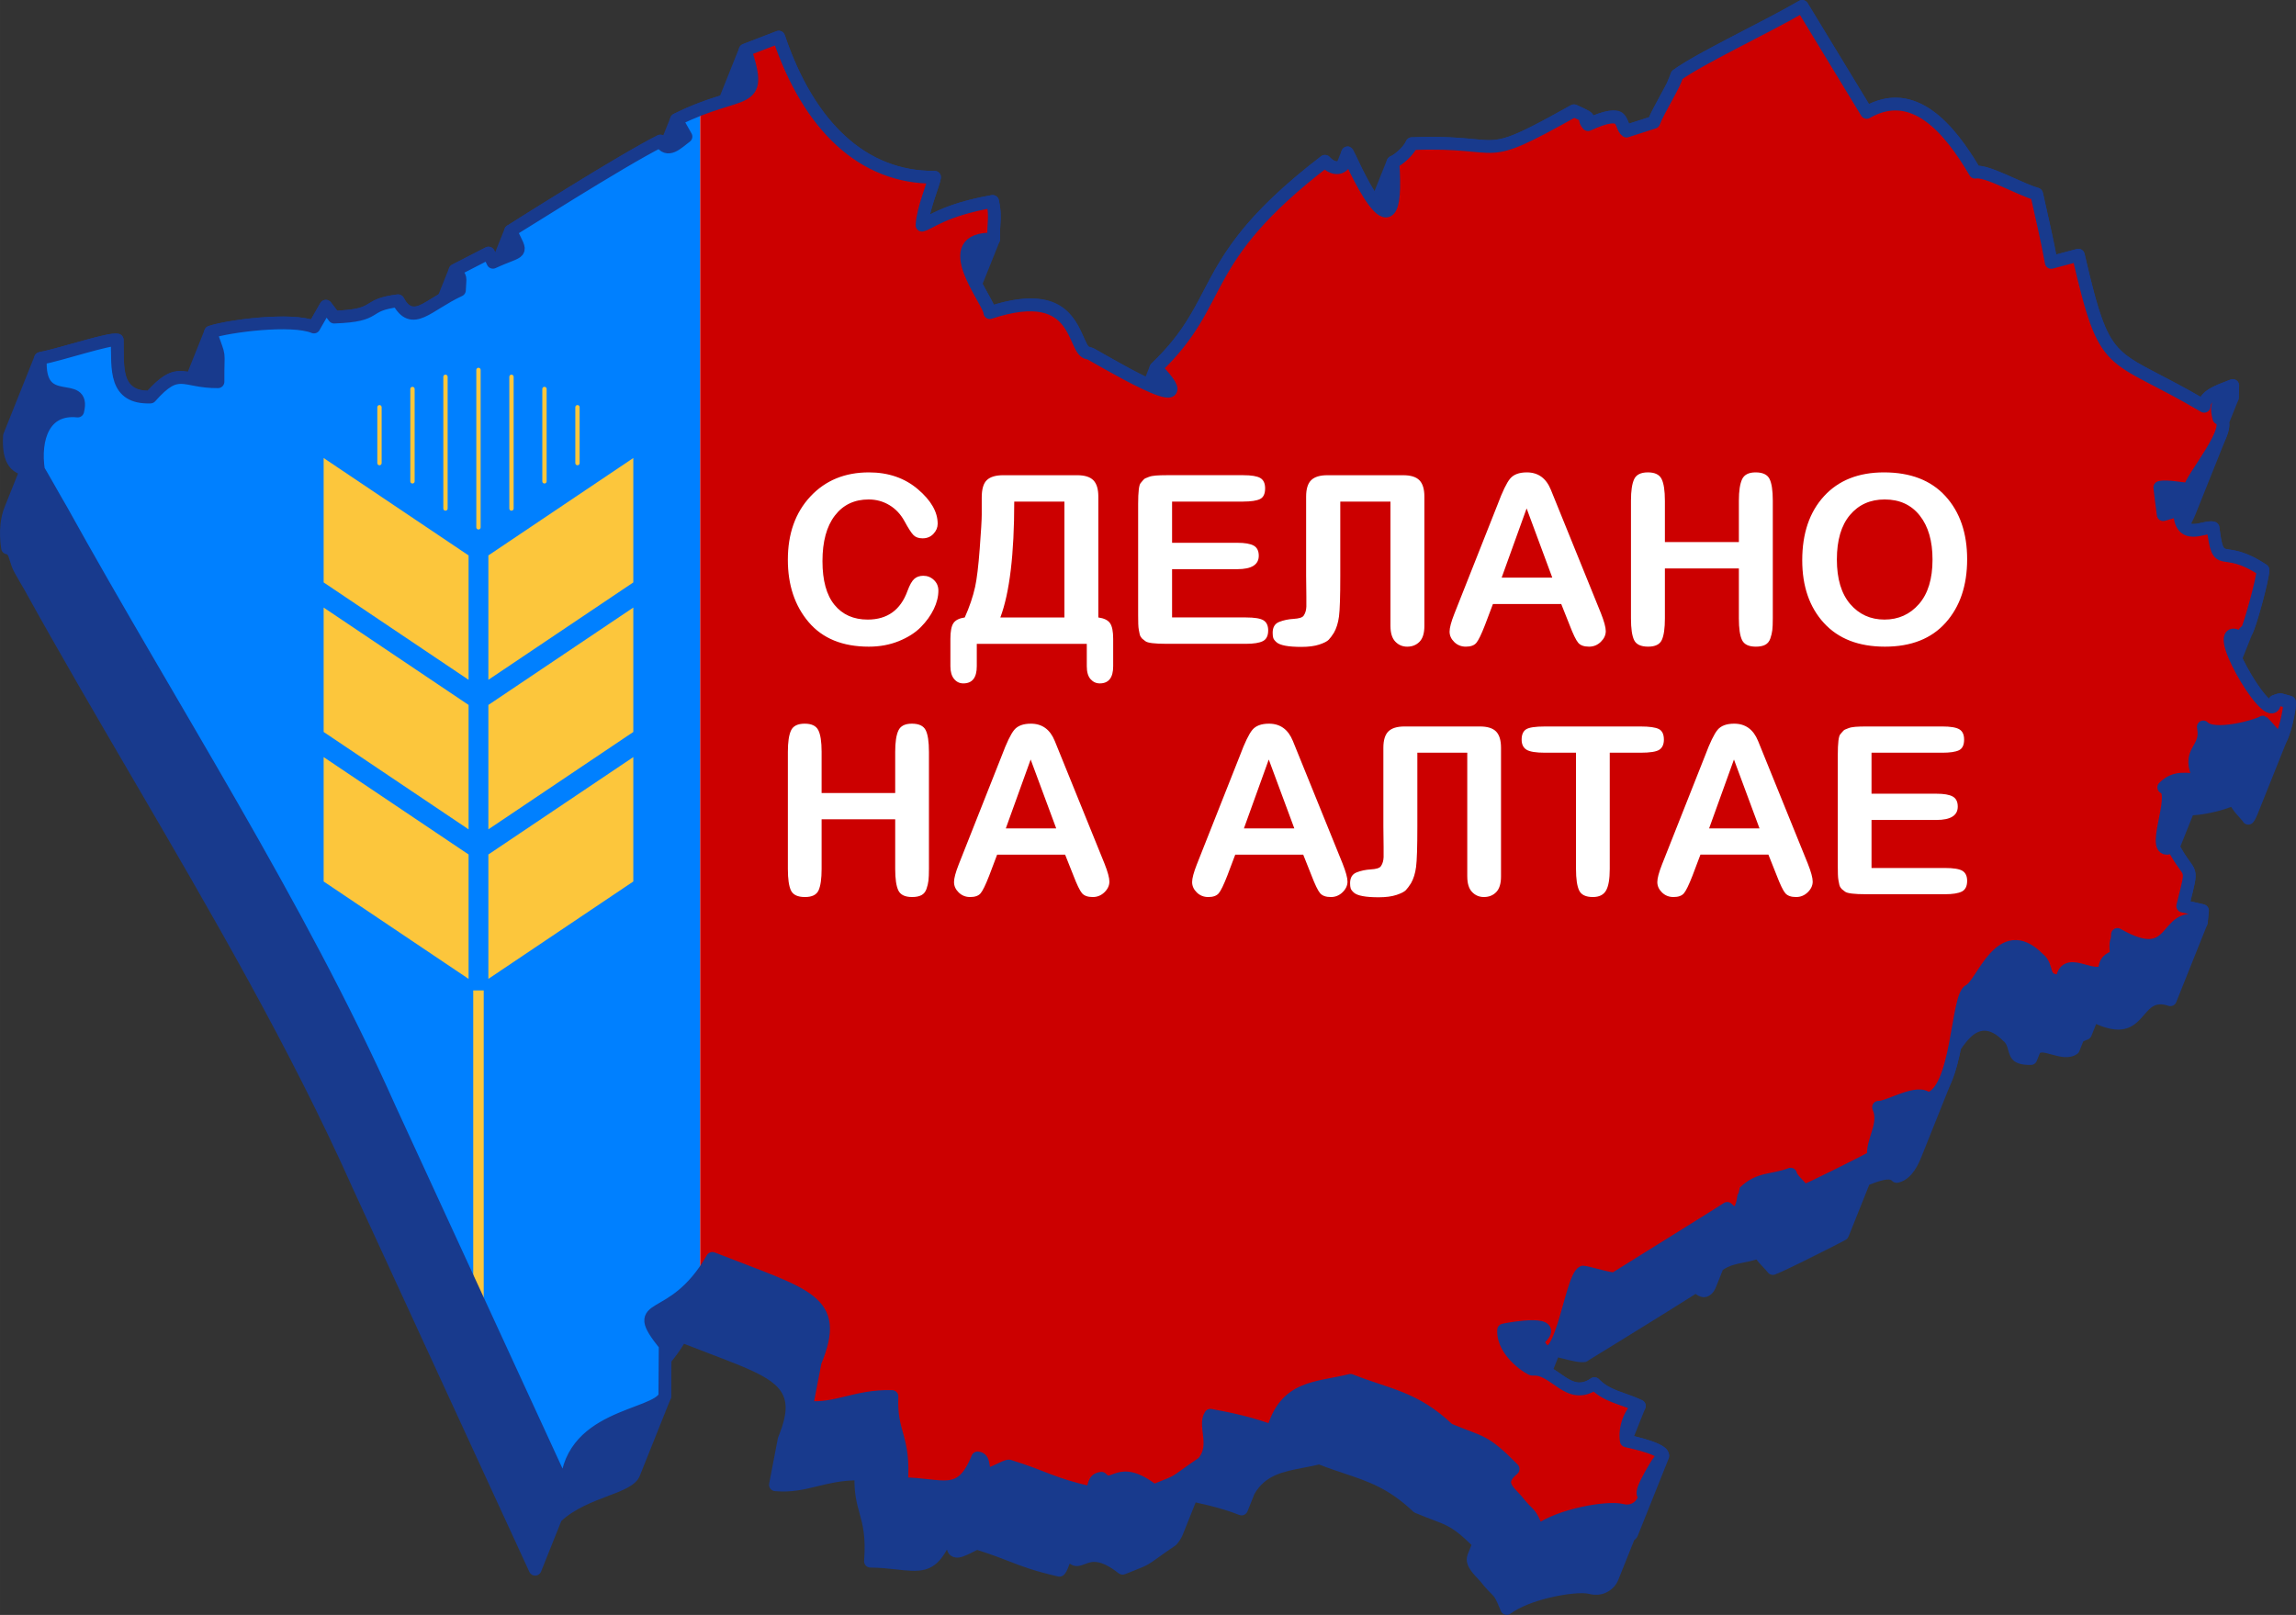
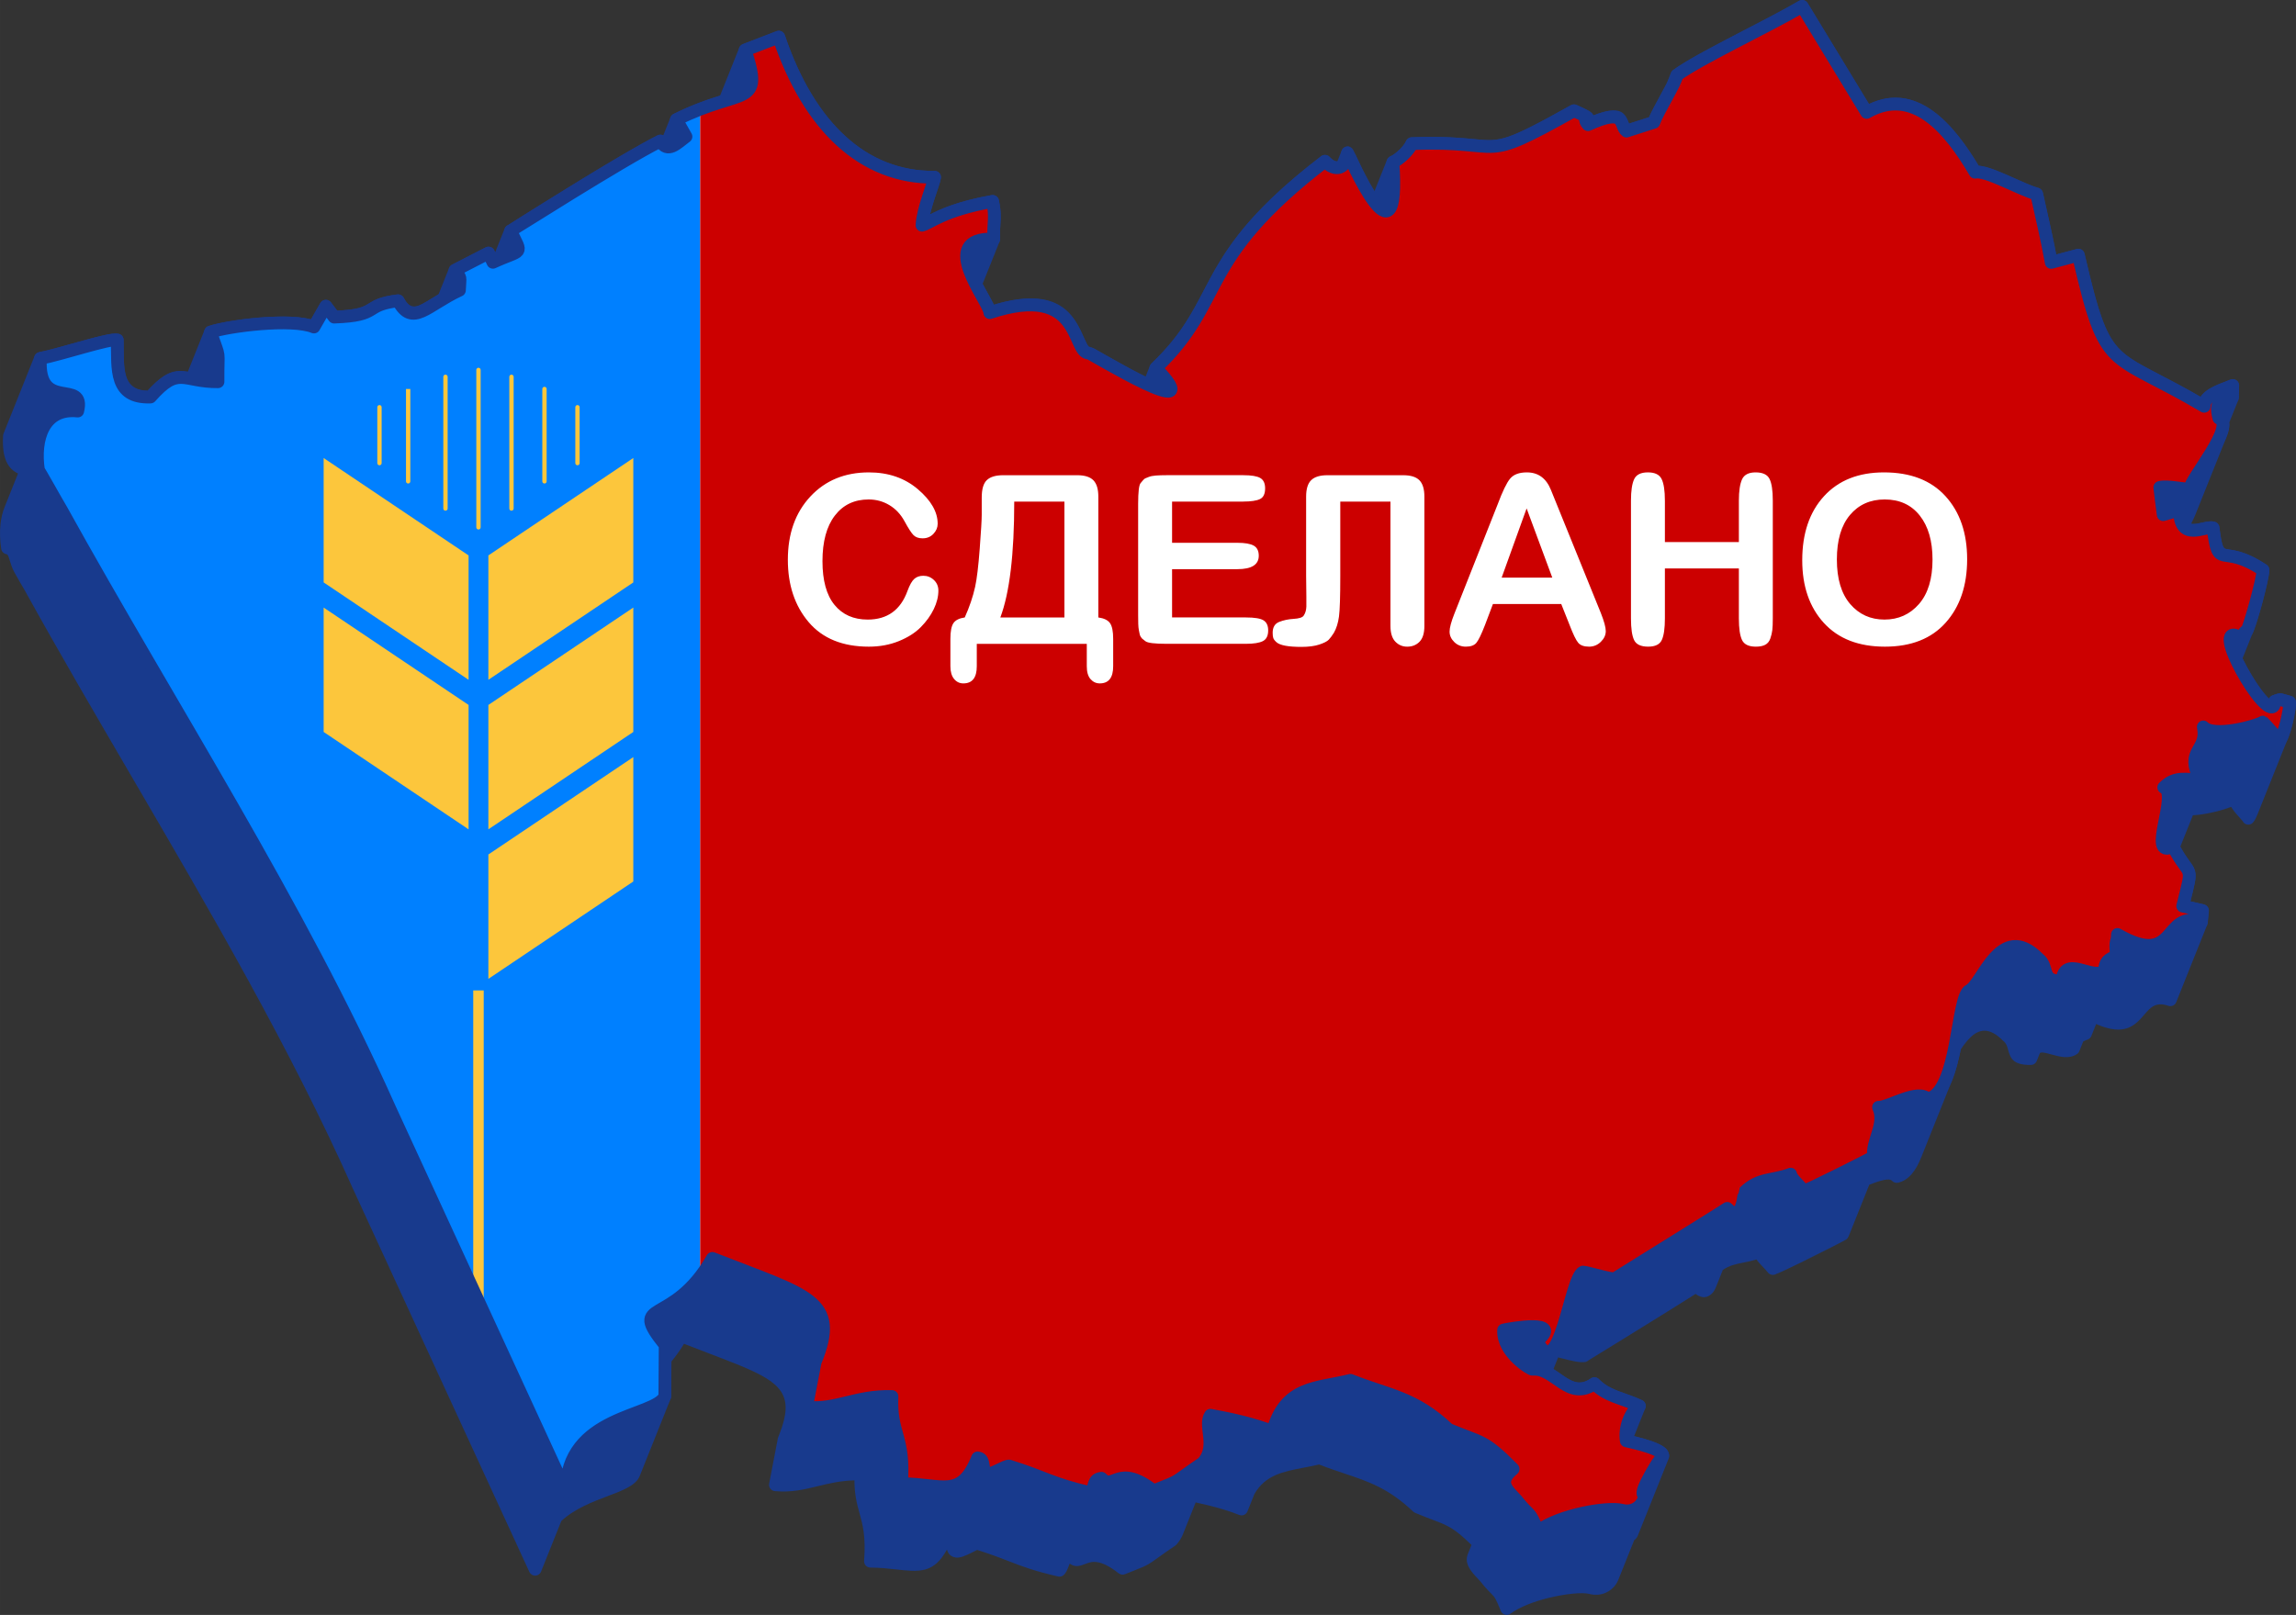
<svg xmlns="http://www.w3.org/2000/svg" xml:space="preserve" width="180.216mm" height="126.796mm" version="1.1" style="shape-rendering:geometricPrecision; text-rendering:geometricPrecision; image-rendering:optimizeQuality; fill-rule:evenodd; clip-rule:evenodd" viewBox="0 0 4798.73 3376.29">
  <rect x="0" y="0" width="4798.73" height="3376.29" fill="#333333" stroke="none" />
  <defs>
    <style type="text/css"> .str0 {stroke:#183A8D;stroke-width:26.63;stroke-linecap:round;stroke-linejoin:round;stroke-miterlimit:22.926} .fil6 {fill:none;fill-rule:nonzero} .fil2 {fill:#0080FF} .fil0 {fill:#183A8D} .fil3 {fill:#CC0000} .fil4 {fill:#FCC63C} .fil5 {fill:#FCC63C;fill-rule:nonzero} .fil1 {fill:#FEFEE9;fill-rule:nonzero} .fil7 {fill:white;fill-rule:nonzero} </style>
    <clipPath id="id0" style="clip-rule:nonzero">
      <path d="M3742.47 2454.74c0.77,8.62 20.23,25.14 27.72,35.24 6.97,-0.75 141.65,-68.63 145.81,-71.63 -5.31,-31.72 26.43,-67.15 10.18,-103.5 19.84,1.38 82.71,-39.34 102.79,-17.35 64.33,-13.69 60.34,-214.95 87.38,-227.1 26.54,-11.92 64.94,-146.31 143.67,-66.74 24.53,18.51 2.6,47.84 49.44,47.4 5.36,-55.83 61.08,-1.91 89.01,-20.53 0.81,-20.37 7.02,-24.76 25.18,-31.76 -4.1,-37.47 1.65,-25.09 1.91,-45.19 126.49,72.74 93.98,-53.42 175.38,-25.5l2.35 -24.22 -41.4 -9.59c23.43,-94.21 17.02,-53.68 -20.39,-124.69 -56.11,29.23 14.04,-110.95 -19.15,-123.43 24.61,-25.14 50.65,-15.61 76.04,-15.21 -32.75,-64.79 16.72,-59.62 6.61,-111.21 21.93,23.3 113.59,-2.35 124.46,-10.08 0.93,0.26 33.23,36.27 34.51,38.95 8.54,-4.99 23.76,-70.98 21.18,-80.62 -20.28,-4.91 -15.81,-7.29 -30.54,-1.86 -3.43,63.64 -127.51,-143.61 -84.84,-138.54 20.96,8.75 19.01,-9.03 25.89,-8.4 4.94,-4.5 34.22,-109.94 34.07,-127.47 -89.02,-59.29 -92.28,5.87 -104.36,-88.03 -17.92,-5.27 -70.15,31.73 -70.04,-38.51 -8.01,3.41 -26.54,8.83 -34.18,10.86 -2.96,-20.4 -4.68,-37.79 -7.17,-57.03 15.44,-4.14 54.2,4.8 62.65,3.41 -0.65,-18.71 98.52,-133.12 60.89,-148.11 -11.2,-44.01 10.08,-25.81 28.36,-43.18l0.66 -25.18c-19.98,8.85 -59.79,18.62 -59.69,43.51 -200.14,-118.34 -204.91,-64.49 -263,-315.99l-56.73 15.2c-8.54,-47.74 -20,-95.65 -30.44,-143.01 -34.96,-9.57 -104.93,-50.6 -128.64,-45.58 -53.36,-90.91 -128.59,-181.35 -226.67,-125.02l-134.74 -221.71c-74.4,43.6 -213.85,108.64 -261.95,143.89 -1.75,15.45 -38.64,72.73 -48.08,98.58l-57.16 18.29c-15.98,-11.61 1.94,-51.29 -80.47,-13.42 -18.51,-21.5 24.28,-5.26 -29.28,-29.07 -205.28,115.01 -134.3,60.79 -338.9,68.76 -6.28,14.94 -27.55,34 -39.52,38.65 17.15,240.86 -93.77,-19.05 -94.71,-19.46 -2.12,33.62 -25.7,40.93 -47.35,17.67 -271.83,208.62 -204.15,290.09 -353.43,432.32 119.74,125.1 -136.08,-31.34 -139.58,-31.22 -36.79,1.26 -12.84,-149.3 -207.48,-84.63 -0.1,-22.98 -114.49,-158.27 8.18,-153.89 -1.11,-35.11 4.83,-46.03 -2.3,-78.69 -103.7,18.27 -132.19,46.47 -147.67,49.73 1.78,-34.53 24.98,-87.76 26.34,-100.26 -150.01,1.52 -263,-107.05 -325.66,-292.95l-70.2 27.04c40.11,121.87 -5.72,76.47 -143.7,145.53l19.98 35.34c-17.93,13.2 -38.72,36.29 -53.45,9.37 -81.13,40.5 -311.6,187.26 -313.1,187.85 25.78,52.85 25.95,36.69 -36.91,65.64l-9.22 -19.29 -69.98 35.97c13.33,19.46 10.61,9.76 9.21,41.66 -68.01,31.52 -98.33,78.22 -128.24,22.12 -74.83,9.07 -34.85,30.76 -133.64,34.11l-17.32 -22.81 -24.92 43.55c-46.18,-19.2 -178.29,-2.15 -216.09,10.57 21.65,62.05 14.98,30.29 15.58,103.85 -73.63,0.76 -81.83,-35.09 -141.18,31.94 -75.66,2.59 -68.38,-58 -69.37,-119.21 -13.81,-4.54 -118.57,30.51 -160.5,38.42 -6.98,114.99 95.01,40.68 77.85,110.09 -70.71,-7.45 -92.02,57.28 -81.91,124.04 1.36,0.2 40.34,70.58 46.68,80.59 229.09,413.68 496.44,824.92 687.56,1254.02l368.59 800.66c-1.82,-161.55 187.49,-155.55 206.16,-199.72l0.71 -106.7c-79.88,-99.7 14.16,-33.95 98.68,-181.4 199.06,78.33 268.7,86.43 214.86,216.56l-18.2 94.68c63.24,5.99 102.55,-24.48 178.71,-22.54 -3.41,79.91 27.33,83.82 19.93,182.35 86.49,0.45 123.61,33.49 159.01,-53.98 18,0.74 6.51,30.47 21.28,33.1 9.58,1.7 36.93,-17.12 44.83,-16.03 78.38,24.65 85.35,36.15 169.97,55.86 10.49,-12.51 3.68,-28.17 22.82,-30.39 25.64,27.62 33.82,-32.65 109.02,26.22 61.65,-24.48 34.58,-11.96 102.83,-58.53 31.03,-34.64 1.22,-77.75 15.91,-99.36 40.91,7.29 90.5,18.21 129.94,33.99 25.98,-96.17 92.31,-89.32 162.77,-107.01 79.95,31.82 133.53,34.83 205,102.7 68.73,29.02 72.71,19.54 134.95,82.75 -34.95,28.72 -10.2,45.06 6.95,64.77 30.4,38.3 26.18,19.38 44.54,64.93 47.27,-34.96 147.07,-50.85 175.2,-43.65 35.24,9.02 52.63,-25.83 45.48,-32.71 -8.19,-7.88 35.88,-75.86 35.94,-75.9 24.11,-16.29 -62.72,-34.06 -71.59,-36.34 -4.42,-25.73 7.7,-60.57 27.3,-72.96 -36.58,-17.06 -68,-19.68 -93.91,-46.62 -54.38,38.29 -82.28,-33.93 -129.08,-30.03 -1.79,1.98 -63.55,-34.52 -60.76,-82.14 12.48,-2.79 127.89,-23.9 69.79,22.64 47.02,95.52 69.13,-132.71 96.11,-143.75 8.46,0.23 62.6,16.92 66.25,13.46 0.02,-0.01 220.83,-136.46 235.25,-146.61 32.3,34.17 34.9,-33.26 35.26,-33.59 31.23,-30.94 59.22,-23.41 97.21,-37.97z" />
    </clipPath>
  </defs>
  <g id="Слой_x0020_1">
    <g id="_1337683819840">
      <g>
        <path class="fil0" d="M1401.76 2923.99c-0.03,0.06 -0.05,0.13 -0.07,0.19l-64.72 161.77c-0.03,0.08 -0.06,0.16 -0.1,0.23 -8.27,19.56 -34.56,29.51 -67,41.78 -31.01,11.72 -68.57,25.96 -96.7,51.88l-42.35 105.86c-1.22,3.04 -3.56,5.65 -6.77,7.13 -6.66,3.07 -14.56,0.16 -17.63,-6.5l-368.64 -800.81c-130.66,-293.35 -297.52,-579.12 -463.3,-863.03 -75.48,-129.26 -150.74,-258.15 -223.51,-389.55 -2.97,-4.74 -11.4,-19.62 -20.35,-35.4 -10.72,-18.91 -11.24,-37.7 -16.73,-38.85 -5.72,-0.77 -10.49,-5.22 -11.38,-11.21 -2.64,-17.47 -3.25,-34.94 -1.53,-51.28 1.35,-12.83 4.15,-24.98 8.53,-35.93l28.15 -70.37c-19.16,-9.05 -34.26,-28.79 -31.19,-79.29 0.09,-1.44 0.4,-2.84 0.92,-4.14l64.85 -162.11c1.63,-4.08 5.25,-7.27 9.89,-8.13 16.22,-3.06 43.13,-10.6 70.15,-18.18 42.27,-11.85 84.85,-23.78 96.9,-19.82 5.23,1.73 9.06,6.61 9.15,12.43 0.09,5.46 0.11,11.13 0.13,16.73 0.03,8.13 0.06,16.16 0.34,24.18 1.22,35.6 7.95,64.39 49.69,65.27 37.66,-41.3 56.98,-44.07 84.11,-39.72l35.11 -87.78c1.4,-3.5 4.27,-6.38 8.11,-7.66 22.65,-7.62 77.32,-16.71 128.38,-19.21 32.38,-1.58 63.77,-0.5 85.75,5.24l19.55 -34.17 0.04 0.02c0.86,-1.5 2.03,-2.87 3.5,-3.98 5.83,-4.42 14.14,-3.28 18.57,2.55l13.12 17.29c45.43,-2.07 55.61,-8.38 66.25,-14.98 11.43,-7.08 23.28,-14.43 59.46,-18.82l0.01 0.03c5.26,-0.62 10.61,1.97 13.26,6.93 11.75,22.03 23.58,21.14 40.23,12.27 6.39,-3.41 13.53,-7.82 21.34,-12.64 3.65,-2.25 7.44,-4.59 11.38,-6.98l22.05 -55.12c1.15,-2.87 3.29,-5.34 6.24,-6.87l69.98 -35.97 0.36 -0.15c6.6,-3.16 14.52,-0.36 17.68,6.24l1.97 4.12 19.87 -49.68c1.3,-3.25 3.88,-5.99 7.39,-7.39 0.82,-0.33 4.47,-3.01 13.62,-8.75 53.71,-33.76 229.6,-144.29 298.49,-178.68l0.02 0.04c3.89,-1.94 8.32,-1.79 11.95,0.06l15.14 -37.84c1.16,-2.91 3.36,-5.42 6.37,-6.93 40.11,-20.08 72.37,-30.64 97.21,-38.36l40.1 -100.24c1.32,-3.3 3.96,-6.07 7.54,-7.45l70.77 -27.25c6.95,-2.32 14.47,1.42 16.8,8.37 30.99,91.94 74.39,164.34 128.53,213.04 51.73,46.54 113.47,71.39 183.67,70.87 0.75,-0.05 1.5,-0.03 2.27,0.05 7.29,0.77 12.58,7.32 11.81,14.61 -0.63,5.79 -3.99,15.76 -8.21,28.33 -4.73,14.06 -10.67,31.71 -14.45,48.03 21.53,-11.06 58.39,-27.98 128.49,-40.33 7,-1.22 13.78,3.29 15.29,10.3 4.85,22.22 4.11,35 3.2,50.8 -0.48,8.47 -1.03,17.9 -0.66,30.08l0.01 1.09c-0.06,1.57 -0.38,3.08 -0.94,4.46l-35.51 88.76c3.73,7.09 7.56,13.97 11.09,20.3 4.85,8.71 9.21,16.55 12.33,23.34 138.73,-41.75 168.56,24.8 187.68,67.5 5.2,11.61 9.18,20.48 10.97,20.43 4.27,-0.14 12.72,4.64 25.76,12.06 22.36,12.71 61.78,35.12 92.43,51.19l9.48 -23.7c0.69,-1.72 1.75,-3.32 3.17,-4.68 58.78,-56.01 83.17,-102.59 108.81,-151.6 39.28,-75.04 81.43,-155.57 245.67,-281.63 5.37,-4.14 13.11,-3.58 17.82,1.48 4.08,4.39 7.96,7.2 11.4,8.51l0.49 0.16c1.66,0.58 3.12,0.74 4.32,0.51l8.94 -22.34c0.03,-0.09 0.07,-0.18 0.11,-0.27l0.05 -0.11c0.06,-0.16 0.13,-0.32 0.21,-0.49 2.98,-6.69 10.83,-9.7 17.53,-6.71 4.64,2.08 6.22,5.53 8.98,11.54 6.2,13.52 24.79,54.01 41.37,81.67l26.62 -66.54c1.33,-3.31 3.96,-6.08 7.55,-7.47 4.65,-1.81 11.82,-7.16 18.6,-13.79l0.05 0c5.85,-5.72 10.96,-12.02 13.27,-17.27l0.05 -0.13c1.89,-4.73 6.44,-8.15 11.86,-8.34 64.63,-2.51 102.14,1.09 129.44,3.72 55.93,5.38 65.74,6.32 203.42,-70.81l0.02 0.04c3.51,-1.96 7.87,-2.31 11.84,-0.56 14.66,6.52 24.02,11.39 29.57,15.67 1.66,0.99 3.04,2.3 4.09,3.81 0.67,0.8 1.21,1.6 1.63,2.39 58.59,-23.28 66.25,-3.62 73.62,15.32l0.72 1.83 41.92 -13.41c5.26,-12.19 13.93,-28.06 22.43,-43.63 5.17,-9.46 10.26,-18.79 14.3,-26.65 3,-7.51 6.01,-15.02 9.01,-22.52 0.89,-2.23 2.4,-4.25 4.48,-5.78 29.14,-21.35 89.56,-52.67 149.73,-83.85 41.73,-21.62 83.35,-43.19 113.36,-60.78 6.24,-3.65 14.29,-1.63 18.05,4.58l128.26 211.06c49.8,-23.83 94.07,-13.74 132.94,14 37.65,26.87 69.6,70.55 96.28,115.03 19.57,1.42 48.07,14.17 75.49,26.43 18.62,8.33 36.7,16.41 49.05,19.82 4.67,1.21 8.52,4.94 9.63,9.98 1.87,8.51 4.7,21.05 7.53,33.65 7.13,31.67 14.29,63.52 20.39,95.67l43.34 -11.59c7.15,-1.63 14.28,2.84 15.91,9.99 44.91,194.45 56.76,200.61 156.42,252.4 23.45,12.19 51.55,26.79 86.07,46.75 10.19,-15.86 32.13,-24.27 50.14,-31.17 4.39,-1.68 8.51,-3.26 11.75,-4.7l0.01 0.03c1.73,-0.76 3.64,-1.17 5.66,-1.12 7.32,0.17 13.12,6.25 12.95,13.57l-0.64 24.6c0.03,1.77 -0.28,3.55 -0.95,5.21l-18.87 47.18c0.96,8.6 -1.35,18.93 -5.88,30.31l-0.07 0.18 -64.85 162.11c-2.42,6.04 -5.49,12.44 -8.98,19.01 1.44,0.48 2.96,0.69 4.52,0.69 5.57,0.01 12.3,-1.48 18.48,-2.84 9.76,-2.16 18.56,-4.1 26.56,-1.75 4.9,1.46 8.73,5.68 9.41,11.08 5.76,44.78 8.12,45.11 19.66,46.74 15.34,2.17 39.38,5.57 78.87,31.87 3.54,2.38 5.89,6.39 5.93,10.97 0.08,9.55 -6.49,38.36 -14.04,66.58 -6.16,23.05 -13.44,46.48 -18.78,59.89l-0.12 0.3 -1.42 3.55c-0.16,0.75 -0.38,1.48 -0.66,2.18l-20.98 52.45c5.22,10.88 11.64,22.68 18.5,34.12 13.55,22.6 27.86,43.12 36.59,50.95l0.18 -0.45c1.35,-3.38 4.08,-6.2 7.77,-7.55 14.91,-5.5 15.78,-5.23 27.08,-1.7 2.55,0.8 5.95,1.86 10.37,2.95 4.92,0.88 9.13,4.51 10.5,9.66 1.94,7.23 -1.96,32.02 -7.59,53.45 -2.09,7.95 -4.55,15.72 -7.23,22.41l-64.85 162.11c-2.5,6.25 -5.19,11.56 -7.94,15.22 -1.3,2.1 -3.21,3.86 -5.61,4.99 -6.63,3.13 -14.55,0.29 -17.68,-6.35l-12.54 -14.16c-5.48,-6.18 -9.15,-12.07 -11.4,-15.24 -15.9,6.26 -47.26,14.91 -74.8,17.13 -1.7,0.14 -3.4,0.25 -5.09,0.34l-26.32 65.79c8.24,14.84 14.77,23.86 19.51,30.42l0 0.05c6.55,9.05 10.42,14.4 11.92,23.59 1.89,11.55 -1.41,24.68 -9.46,56.71l-0.85 3.37 28.19 6.53c6.4,1.47 10.88,7.49 10.25,14.2l-2.26 23.23c-0.03,1.35 -0.26,2.71 -0.72,4.06 -0.07,0.22 -0.15,0.43 -0.24,0.64 -21.62,54.04 -43.23,108.07 -64.85,162.11 -2.61,6.54 -9.93,9.94 -16.67,7.63 -26.31,-9.02 -37.41,3.85 -48.9,17.19 -20.14,23.37 -41.18,47.63 -101.82,20.96l-9.95 24.88c-1.33,3.31 -3.98,6.08 -7.57,7.46 -3.9,1.5 -7.05,2.79 -9.44,4.05l-8.12 20.29c-0.97,2.41 -2.65,4.57 -4.97,6.12 -16.3,10.87 -35.08,5.76 -53.12,0.85 -6.75,-1.83 -13.39,-3.64 -18.37,-4.12 -2.18,-0.21 -4.18,0.01 -5.91,0.96l-6.67 16.68c-1.94,4.85 -6.67,8.31 -12.22,8.35 -38.69,0.36 -42.97,-14.91 -47.98,-32.82l0 -0.05c-1.68,-6.02 -3.53,-12.62 -9.57,-17.17 -0.48,-0.39 -0.96,-0.8 -1.4,-1.25 -29.25,-29.56 -50.98,-22.58 -67.94,-5.81 -7.02,6.95 -13.6,15.59 -19.69,24.37 -4.56,22.23 -10.07,44.27 -17.54,63.16l-0.04 0.09c-0.09,0.22 -0.17,0.44 -0.26,0.66l-64.85 162.11c-10.87,27.17 -25.85,47.71 -47.93,52.74l-0.64 0.15c-4.46,0.94 -9.29,-0.44 -12.58,-4.06 -6.07,-6.65 -27.46,0.65 -47.38,8.24l-43.44 108.59c-0.91,2.26 -2.44,4.31 -4.57,5.84 -2.86,2.06 -53.93,28.13 -95.24,48.42 -22.52,11.06 -42.71,20.6 -52.09,24.17 -1.43,0.76 -2.95,1.24 -4.49,1.44l-0.33 0.05c-4.52,0.46 -9.17,-1.39 -12.06,-5.3 -2.06,-2.78 -5.85,-6.79 -9.77,-10.95 -4.86,-5.16 -9.92,-10.52 -13.8,-15.91 -9.76,2.96 -18.74,4.76 -27.37,6.48 -15.24,3.04 -29.18,5.83 -43,15.44l-14.18 35.46c-2.2,5.5 -5.1,10.55 -8.92,14.17 -8.93,8.44 -20.08,10.77 -33.77,0.45 -11.95,7.64 -33.8,21.34 -59.39,37.28 -60.64,37.79 -143.67,88.8 -165.15,101.98l-0.32 0.31c-0.93,0.88 -2.13,1.56 -3.55,2.06l-1.39 0.85 -0.13 -0.4c-10.45,2.55 -30.21,-2.48 -47.78,-6.95 -3.36,-0.85 -6.62,-1.69 -9.58,-2.43l-9.78 24.46c5.16,3.19 10.19,6.69 15.21,10.2 19.16,13.36 38.24,26.66 62.78,9.37 5.27,-3.71 12.61,-3.12 17.21,1.66 15.31,15.92 33.94,22.53 54.8,29.92 10.77,3.82 22.1,7.84 34.59,13.62 2.47,1.01 4.65,2.78 6.18,5.21 2.35,3.74 2.61,8.2 1.09,12.01l-23.29 58.21c21.45,5.18 60.08,15.72 69.36,29.46 3.94,5.84 5.21,11.53 3.05,16.93l-64.85 162.11c-1.27,3.17 -3.72,6.24 -7.5,9.18l-33.26 83.13c-1.1,2.75 -2.55,5.53 -4.34,8.23 -3.79,5.71 -9.27,11.32 -16.29,15.51 -10.44,6.24 -24.12,9.4 -40.47,5.22l0.01 -0.05c-13.87,-3.55 -49.13,-0.33 -85.94,8.84 -29.1,7.25 -58.43,18.19 -77.79,32.39 -0.97,0.76 -2.07,1.41 -3.28,1.89 -6.81,2.73 -14.54,-0.58 -17.27,-7.39 -10.89,-27.03 -12.88,-29.01 -19.89,-36.02 -4.81,-4.8 -11.46,-11.44 -22.26,-25.01l-0.1 -0.11c-2.51,-2.88 -4.58,-5.09 -6.63,-7.26 -3.07,-3.26 -6.11,-6.49 -9.17,-10.21 -10.27,-12.5 -16.9,-25.32 -10.88,-40.37l7.61 -19.02c-36.58,-35.72 -49.63,-40.67 -80.64,-52.39 -9.83,-3.71 -21.38,-8.08 -36.64,-14.51 -1.69,-0.61 -3.28,-1.56 -4.65,-2.88 -51.21,-48.64 -93.32,-62.73 -143.62,-79.56 -16.52,-5.53 -33.9,-11.35 -53.11,-18.85 -11.3,2.7 -22.46,4.84 -33.35,6.92 -41.47,7.94 -78.66,15.1 -101.62,54.65l-14.59 36.47c-2.73,6.81 -10.46,10.11 -17.27,7.39 -19.03,-7.61 -40.72,-14.11 -62.71,-19.61 -9.43,-2.36 -18.92,-4.53 -28.28,-6.53l-26.82 67.04c-2.71,6.78 -6.74,13.56 -12.56,20.22 -0.84,1.09 -1.86,2.07 -3.05,2.89 -18.32,12.5 -29.1,20.23 -36.81,25.77 -9.15,6.57 -14.4,10.34 -20.22,13.65 -7.9,4.49 -15.72,7.6 -33.76,14.71l-14.65 5.81 -0.02 -0.04c-4.23,1.66 -9.2,1.12 -13.04,-1.88 -39.57,-30.98 -56.51,-24.55 -68.74,-19.9 -12.02,4.57 -21.57,8.18 -33.56,-0.3l-4.45 11.13c-1.4,3.51 -3.34,7.16 -6.39,10.9 -3.08,4 -8.32,6.06 -13.56,4.84 -51.55,-12.01 -74.84,-21.07 -102.49,-31.83 -17.33,-6.74 -36.46,-14.18 -66.56,-23.71 -1.32,0.6 -6.44,3.31 -12.19,6.1 -11.44,5.54 -23.58,11.4 -32.83,9.76 -11.59,-2.06 -15.91,-8.65 -18.1,-16.64 -27.38,50.29 -57.65,46.93 -106.89,41.47 -15.3,-1.7 -32.71,-3.63 -52.11,-3.79 -0.62,0.04 -1.25,0.04 -1.89,-0.01 -7.32,-0.54 -12.82,-6.93 -12.27,-14.25 3.82,-50.81 -2.93,-75.26 -9.46,-98.95 -5.38,-19.53 -10.64,-38.58 -10.75,-69.15 -29.67,0.78 -53.79,6.64 -76.66,12.21 -28.46,6.92 -55.15,13.4 -88.94,10.35 -0.68,-0.02 -1.38,-0.1 -2.07,-0.23 -7.21,-1.38 -11.93,-8.34 -10.56,-15.55l18.2 -94.68c0.17,-0.81 0.41,-1.62 0.73,-2.42 0.02,-0.05 0.03,-0.09 0.05,-0.13l2.35 -5.86c31.97,-81.33 5.61,-107.38 -81.66,-143.48 -18.55,-7.67 -41.5,-16.45 -67.34,-26.32 -15.33,-5.86 -31.72,-12.12 -50.26,-19.36 -8.83,14.37 -17.71,26.61 -26.47,37.14l-0.48 72.12c0.03,1.72 -0.27,3.47 -0.95,5.16l-0.06 0.15z" />
      </g>
      <path id="path6776" class="fil1" d="M3742.47 2454.74c0.77,8.62 20.23,25.14 27.72,35.24 6.97,-0.75 141.65,-68.63 145.81,-71.63 -5.31,-31.72 26.43,-67.15 10.18,-103.5 19.84,1.38 82.71,-39.34 102.79,-17.35 64.33,-13.69 60.34,-214.95 87.38,-227.1 26.54,-11.92 64.94,-146.31 143.67,-66.74 24.53,18.51 2.6,47.84 49.44,47.4 5.36,-55.83 61.08,-1.91 89.01,-20.53 0.81,-20.37 7.02,-24.76 25.18,-31.76 -4.1,-37.47 1.65,-25.09 1.91,-45.19 126.49,72.74 93.98,-53.42 175.38,-25.5l2.35 -24.22 -41.4 -9.59c23.43,-94.21 17.02,-53.68 -20.39,-124.69 -56.11,29.23 14.04,-110.95 -19.15,-123.43 24.61,-25.14 50.65,-15.61 76.04,-15.21 -32.75,-64.79 16.72,-59.62 6.61,-111.21 21.93,23.3 113.59,-2.35 124.46,-10.08 0.93,0.26 33.23,36.27 34.51,38.95 8.54,-4.99 23.76,-70.98 21.18,-80.62 -20.28,-4.91 -15.81,-7.29 -30.54,-1.86 -3.43,63.64 -127.51,-143.61 -84.84,-138.54 20.96,8.75 19.01,-9.03 25.89,-8.4 4.94,-4.5 34.22,-109.94 34.07,-127.47 -89.02,-59.29 -92.28,5.87 -104.36,-88.03 -17.92,-5.27 -70.15,31.73 -70.04,-38.51 -8.01,3.41 -26.54,8.83 -34.18,10.86 -2.96,-20.4 -4.68,-37.79 -7.17,-57.03 15.44,-4.14 54.2,4.8 62.65,3.41 -0.65,-18.71 98.52,-133.12 60.89,-148.11 -11.2,-44.01 10.08,-25.81 28.36,-43.18l0.66 -25.18c-19.98,8.85 -59.79,18.62 -59.69,43.51 -200.14,-118.34 -204.91,-64.49 -263,-315.99l-56.73 15.2c-8.54,-47.74 -20,-95.65 -30.44,-143.01 -34.96,-9.57 -104.93,-50.6 -128.64,-45.58 -53.36,-90.91 -128.59,-181.35 -226.67,-125.02l-134.74 -221.71c-74.4,43.6 -213.85,108.64 -261.95,143.89 -1.75,15.45 -38.64,72.73 -48.08,98.58l-57.16 18.29c-15.98,-11.61 1.94,-51.29 -80.47,-13.42 -18.51,-21.5 24.28,-5.26 -29.28,-29.07 -205.28,115.01 -134.3,60.79 -338.9,68.76 -6.28,14.94 -27.55,34 -39.52,38.65 17.15,240.86 -93.77,-19.05 -94.71,-19.46 -2.12,33.62 -25.7,40.93 -47.35,17.67 -271.83,208.62 -204.15,290.09 -353.43,432.32 119.74,125.1 -136.08,-31.34 -139.58,-31.22 -36.79,1.26 -12.84,-149.3 -207.48,-84.63 -0.1,-22.98 -114.49,-158.27 8.18,-153.89 -1.11,-35.11 4.83,-46.03 -2.3,-78.69 -103.7,18.27 -132.19,46.47 -147.67,49.73 1.78,-34.53 24.98,-87.76 26.34,-100.26 -150.01,1.52 -263,-107.05 -325.66,-292.95l-70.2 27.04c40.11,121.87 -5.72,76.47 -143.7,145.53l19.98 35.34c-17.93,13.2 -38.72,36.29 -53.45,9.37 -81.13,40.5 -311.6,187.26 -313.1,187.85 25.78,52.85 25.95,36.69 -36.91,65.64l-9.22 -19.29 -69.98 35.97c13.33,19.46 10.61,9.76 9.21,41.66 -68.01,31.52 -98.33,78.22 -128.24,22.12 -74.83,9.07 -34.85,30.76 -133.64,34.11l-17.32 -22.81 -24.92 43.55c-46.18,-19.2 -178.29,-2.15 -216.09,10.57 21.65,62.05 14.98,30.29 15.58,103.85 -73.63,0.76 -81.83,-35.09 -141.18,31.94 -75.66,2.59 -68.38,-58 -69.37,-119.21 -13.81,-4.54 -118.57,30.51 -160.5,38.42 -6.98,114.99 95.01,40.68 77.85,110.09 -70.71,-7.45 -92.02,57.28 -81.91,124.04 1.36,0.2 40.34,70.58 46.68,80.59 229.09,413.68 496.44,824.92 687.56,1254.02l368.59 800.66c-1.82,-161.55 187.49,-155.55 206.16,-199.72l0.71 -106.7c-79.88,-99.7 14.16,-33.95 98.68,-181.4 199.06,78.33 268.7,86.43 214.86,216.56l-18.2 94.68c63.24,5.99 102.55,-24.48 178.71,-22.54 -3.41,79.91 27.33,83.82 19.93,182.35 86.49,0.45 123.61,33.49 159.01,-53.98 18,0.74 6.51,30.47 21.28,33.1 9.58,1.7 36.93,-17.12 44.83,-16.03 78.38,24.65 85.35,36.15 169.97,55.86 10.49,-12.51 3.68,-28.17 22.82,-30.39 25.64,27.62 33.82,-32.65 109.02,26.22 61.65,-24.48 34.58,-11.96 102.83,-58.53 31.03,-34.64 1.22,-77.75 15.91,-99.36 40.91,7.29 90.5,18.21 129.94,33.99 25.98,-96.17 92.31,-89.32 162.77,-107.01 79.95,31.82 133.53,34.83 205,102.7 68.73,29.02 72.71,19.54 134.95,82.75 -34.95,28.72 -10.2,45.06 6.95,64.77 30.4,38.3 26.18,19.38 44.54,64.93 47.27,-34.96 147.07,-50.85 175.2,-43.65 35.24,9.02 52.63,-25.83 45.48,-32.71 -8.19,-7.88 35.88,-75.86 35.94,-75.9 24.11,-16.29 -62.72,-34.06 -71.59,-36.34 -4.42,-25.73 7.7,-60.57 27.3,-72.96 -36.58,-17.06 -68,-19.68 -93.91,-46.62 -54.38,38.29 -82.28,-33.93 -129.08,-30.03 -1.79,1.98 -63.55,-34.52 -60.76,-82.14 12.48,-2.79 127.89,-23.9 69.79,22.64 47.02,95.52 69.13,-132.71 96.11,-143.75 8.46,0.23 62.6,16.92 66.25,13.46 0.02,-0.01 220.83,-136.46 235.25,-146.61 32.3,34.17 34.9,-33.26 35.26,-33.59 31.23,-30.94 59.22,-23.41 97.21,-37.97z" />
      <g style="clip-path:url(#id0)">
        <g>
          <g>
            <rect class="fil2" x="57.46" y="-537.15" width="1405.99" height="4129.54" />
            <rect class="fil3" x="1463.45" y="-537.15" width="6853.1" height="4129.54" />
          </g>
          <g>
            <g>
              <polygon class="fil4" points="676.43,957.56 979.36,1161.18 979.36,1421.24 676.43,1217.63 " />
              <polygon class="fil4" points="676.43,1270.19 979.36,1473.81 979.36,1733.87 676.43,1530.26 " />
-               <polygon class="fil4" points="676.43,1582.82 979.36,1786.44 979.36,2046.5 676.43,1842.88 " />
              <polygon class="fil4" points="1323.63,957.56 1020.71,1161.18 1020.71,1421.24 1323.63,1217.63 " />
              <polygon class="fil4" points="1323.63,1270.19 1020.71,1473.81 1020.71,1733.87 1323.63,1530.26 " />
              <polygon class="fil4" points="1323.63,1582.82 1020.71,1786.44 1020.71,2046.5 1323.63,1842.88 " />
              <rect class="fil4" x="989.07" y="2070.6" width="21.92" height="921.31" />
            </g>
            <g>
              <path class="fil5" d="M788.6 851.34c0,-2.5 2.02,-4.52 4.52,-4.52 2.5,0 4.52,2.02 4.52,4.52l0 116.87c0,2.5 -2.02,4.52 -4.52,4.52 -2.5,0 -4.52,-2.02 -4.52,-4.52l0 -116.87z" />
-               <path class="fil5" d="M857.57 813.21c0,-2.49 2.03,-4.52 4.52,-4.52 2.5,0 4.52,2.03 4.52,4.52l0 193.14c0,2.5 -2.02,4.52 -4.52,4.52 -2.49,0 -4.52,-2.02 -4.52,-4.52l0 -193.14z" />
+               <path class="fil5" d="M857.57 813.21l0 193.14c0,2.5 -2.02,4.52 -4.52,4.52 -2.49,0 -4.52,-2.02 -4.52,-4.52l0 -193.14z" />
              <path class="fil5" d="M926.54 787.79c0,-2.49 2.02,-4.52 4.52,-4.52 2.5,0 4.52,2.02 4.52,4.52l0 275.39c0,2.5 -2.02,4.52 -4.52,4.52 -2.49,0 -4.52,-2.02 -4.52,-4.52l0 -275.39z" />
              <path class="fil5" d="M1202.43 851.34c0,-2.5 2.02,-4.52 4.52,-4.52 2.5,0 4.52,2.02 4.52,4.52l0 116.87c0,2.5 -2.02,4.52 -4.52,4.52 -2.49,0 -4.52,-2.02 -4.52,-4.52l0 -116.87z" />
              <path class="fil5" d="M1133.45 813.21c0,-2.49 2.02,-4.52 4.52,-4.52 2.49,0 4.52,2.03 4.52,4.52l0 193.14c0,2.5 -2.02,4.52 -4.52,4.52 -2.5,0 -4.52,-2.02 -4.52,-4.52l0 -193.14z" />
              <path class="fil5" d="M1064.48 787.79c0,-2.49 2.02,-4.52 4.52,-4.52 2.5,0 4.52,2.02 4.52,4.52l0 275.39c0,2.5 -2.02,4.52 -4.52,4.52 -2.49,0 -4.52,-2.02 -4.52,-4.52l0 -275.39z" />
              <path class="fil5" d="M995.51 773.4c0,-2.5 2.02,-4.52 4.52,-4.52 2.5,0 4.52,2.02 4.52,4.52l0 329.1c0,2.49 -2.02,4.52 -4.52,4.52 -2.49,0 -4.52,-2.02 -4.52,-4.52l0 -329.1z" />
            </g>
          </g>
        </g>
      </g>
      <path class="fil6 str0" d="M3742.47 2454.74c0.77,8.62 20.23,25.14 27.72,35.24 6.97,-0.75 141.65,-68.63 145.81,-71.63 -5.31,-31.72 26.43,-67.15 10.18,-103.5 19.84,1.38 82.71,-39.34 102.79,-17.35 64.33,-13.69 60.34,-214.95 87.38,-227.1 26.54,-11.92 64.94,-146.31 143.67,-66.74 24.53,18.51 2.6,47.84 49.44,47.4 5.36,-55.83 61.08,-1.91 89.01,-20.53 0.81,-20.37 7.02,-24.76 25.18,-31.76 -4.1,-37.47 1.65,-25.09 1.91,-45.19 126.49,72.74 93.98,-53.42 175.38,-25.5l2.35 -24.22 -41.4 -9.59c23.43,-94.21 17.02,-53.68 -20.39,-124.69 -56.11,29.23 14.04,-110.95 -19.15,-123.43 24.61,-25.14 50.65,-15.61 76.04,-15.21 -32.75,-64.79 16.72,-59.62 6.61,-111.21 21.93,23.3 113.59,-2.35 124.46,-10.08 0.93,0.26 33.23,36.27 34.51,38.95 8.54,-4.99 23.76,-70.98 21.18,-80.62 -20.28,-4.91 -15.81,-7.29 -30.54,-1.86 -3.43,63.64 -127.51,-143.61 -84.84,-138.54 20.96,8.75 19.01,-9.03 25.89,-8.4 4.94,-4.5 34.22,-109.94 34.07,-127.47 -89.02,-59.29 -92.28,5.87 -104.36,-88.03 -17.92,-5.27 -70.15,31.73 -70.04,-38.51 -8.01,3.41 -26.54,8.83 -34.18,10.86 -2.96,-20.4 -4.68,-37.79 -7.17,-57.03 15.44,-4.14 54.2,4.8 62.65,3.41 -0.65,-18.71 98.52,-133.12 60.89,-148.11 -11.2,-44.01 10.08,-25.81 28.36,-43.18l0.66 -25.18c-19.98,8.85 -59.79,18.62 -59.69,43.51 -200.14,-118.34 -204.91,-64.49 -263,-315.99l-56.73 15.2c-8.54,-47.74 -20,-95.65 -30.44,-143.01 -34.96,-9.57 -104.93,-50.6 -128.64,-45.58 -53.36,-90.91 -128.59,-181.35 -226.67,-125.02l-134.74 -221.71c-74.4,43.6 -213.85,108.64 -261.95,143.89 -1.75,15.45 -38.64,72.73 -48.08,98.58l-57.16 18.29c-15.98,-11.61 1.94,-51.29 -80.47,-13.42 -18.51,-21.5 24.28,-5.26 -29.28,-29.07 -205.28,115.01 -134.3,60.79 -338.9,68.76 -6.28,14.94 -27.55,34 -39.52,38.65 17.15,240.86 -93.77,-19.05 -94.71,-19.46 -2.12,33.62 -25.7,40.93 -47.35,17.67 -271.83,208.62 -204.15,290.09 -353.43,432.32 119.74,125.1 -136.08,-31.34 -139.58,-31.22 -36.79,1.26 -12.84,-149.3 -207.48,-84.63 -0.1,-22.98 -114.49,-158.27 8.18,-153.89 -1.11,-35.11 4.83,-46.03 -2.3,-78.69 -103.7,18.27 -132.19,46.47 -147.67,49.73 1.78,-34.53 24.98,-87.76 26.34,-100.26 -150.01,1.52 -263,-107.05 -325.66,-292.95l-70.2 27.04c40.11,121.87 -5.72,76.47 -143.7,145.53l19.98 35.34c-17.93,13.2 -38.72,36.29 -53.45,9.37 -81.13,40.5 -311.6,187.26 -313.1,187.85 25.78,52.85 25.95,36.69 -36.91,65.64l-9.22 -19.29 -69.98 35.97c13.33,19.46 10.61,9.76 9.21,41.66 -68.01,31.52 -98.33,78.22 -128.24,22.12 -74.83,9.07 -34.85,30.76 -133.64,34.11l-17.32 -22.81 -24.92 43.55c-46.18,-19.2 -178.29,-2.15 -216.09,10.57 21.65,62.05 14.98,30.29 15.58,103.85 -73.63,0.76 -81.83,-35.09 -141.18,31.94 -75.66,2.59 -68.38,-58 -69.37,-119.21 -13.81,-4.54 -118.57,30.51 -160.5,38.42 -6.98,114.99 95.01,40.68 77.85,110.09 -70.71,-7.45 -92.02,57.28 -81.91,124.04 1.36,0.2 40.34,70.58 46.68,80.59 229.09,413.68 496.44,824.92 687.56,1254.02l368.59 800.66c-1.82,-161.55 187.49,-155.55 206.16,-199.72l0.71 -106.7c-79.88,-99.7 14.16,-33.95 98.68,-181.4 199.06,78.33 268.7,86.43 214.86,216.56l-18.2 94.68c63.24,5.99 102.55,-24.48 178.71,-22.54 -3.41,79.91 27.33,83.82 19.93,182.35 86.49,0.45 123.61,33.49 159.01,-53.98 18,0.74 6.51,30.47 21.28,33.1 9.58,1.7 36.93,-17.12 44.83,-16.03 78.38,24.65 85.35,36.15 169.97,55.86 10.49,-12.51 3.68,-28.17 22.82,-30.39 25.64,27.62 33.82,-32.65 109.02,26.22 61.65,-24.48 34.58,-11.96 102.83,-58.53 31.03,-34.64 1.22,-77.75 15.91,-99.36 40.91,7.29 90.5,18.21 129.94,33.99 25.98,-96.17 92.31,-89.32 162.77,-107.01 79.95,31.82 133.53,34.83 205,102.7 68.73,29.02 72.71,19.54 134.95,82.75 -34.95,28.72 -10.2,45.06 6.95,64.77 30.4,38.3 26.18,19.38 44.54,64.93 47.27,-34.96 147.07,-50.85 175.2,-43.65 35.24,9.02 52.63,-25.83 45.48,-32.71 -8.19,-7.88 35.88,-75.86 35.94,-75.9 24.11,-16.29 -62.72,-34.06 -71.59,-36.34 -4.42,-25.73 7.7,-60.57 27.3,-72.96 -36.58,-17.06 -68,-19.68 -93.91,-46.62 -54.38,38.29 -82.28,-33.93 -129.08,-30.03 -1.79,1.98 -63.55,-34.52 -60.76,-82.14 12.48,-2.79 127.89,-23.9 69.79,22.64 47.02,95.52 69.13,-132.71 96.11,-143.75 8.46,0.23 62.6,16.92 66.25,13.46 0.02,-0.01 220.83,-136.46 235.25,-146.61 32.3,34.17 34.9,-33.26 35.26,-33.59 31.23,-30.94 59.22,-23.41 97.21,-37.97z" />
      <path class="fil7" d="M1929.75 1203.73c8.53,0 15.92,2.95 22.16,8.86 6.24,5.91 9.35,13.3 9.35,22.16 0,12.47 -3.2,25.36 -9.6,38.65 -6.4,13.3 -15.43,25.85 -27.08,37.67 -11.65,11.81 -27,21.58 -46.03,29.3 -19.04,7.71 -39.88,11.57 -62.53,11.57 -54.82,0 -96.75,-17.07 -125.8,-51.2 -29.05,-34.14 -43.58,-77.63 -43.58,-130.48 0,-54.49 15.68,-98.55 47.02,-132.2 31.35,-33.65 72.13,-50.47 122.35,-50.47 40.7,0 74.84,11.73 102.41,35.2 27.57,23.47 41.36,47.51 41.36,72.13 0,7.88 -2.95,14.94 -8.86,21.17 -5.91,6.24 -13.46,9.36 -22.65,9.36 -8.21,0 -14.53,-2.22 -18.96,-6.65 -4.43,-4.43 -10.75,-14.2 -18.96,-29.3 -7.88,-14.44 -18.38,-25.6 -31.51,-33.48 -13.13,-7.88 -27.57,-11.82 -43.33,-11.82 -29.87,0 -53.42,11.24 -70.65,33.73 -17.23,22.48 -25.85,54.24 -25.85,95.27 0,40.37 8.37,70.82 25.11,91.33 16.74,20.51 39.88,30.77 69.42,30.77 41.03,0 68.77,-20.02 83.21,-60.07 4.6,-12.47 9.35,-20.84 14.28,-25.11 4.92,-4.27 11.16,-6.4 18.71,-6.4zm341.7 142.29l-229.93 0 0 46.77c0,23.96 -9.36,35.94 -28.07,35.94 -7.88,0 -14.36,-3.12 -19.45,-9.35 -5.09,-6.24 -7.63,-15.1 -7.63,-26.59l0 -57.11c0,-15.76 2.13,-26.75 6.4,-32.99 4.27,-6.24 12.14,-10.17 23.63,-11.82 9.85,-21.99 17.07,-43.33 21.66,-64 3.61,-16.41 6.81,-43 9.6,-79.76 2.79,-36.76 4.19,-60.4 4.19,-70.9l0 -35.94c0,-17.73 3.61,-29.95 10.83,-36.68 7.22,-6.73 18.54,-10.09 33.97,-10.09l154.6 0c15.76,0 27.08,3.53 33.97,10.58 6.89,7.06 10.34,18.46 10.34,34.22l0 252.58c11.81,1.64 19.94,5.58 24.37,11.82 4.43,6.24 6.65,17.23 6.65,32.99l0 57.11c0,23.96 -9.36,35.94 -28.07,35.94 -7.55,0 -13.95,-2.95 -19.2,-8.86 -5.25,-5.91 -7.88,-14.94 -7.88,-27.08l0 -46.77zm-46.77 -297.39l-104.87 0c0,109.96 -9.68,190.71 -29.05,242.24l133.92 0 0 -242.24zm373.7 0l-148.69 0 0 86.16 136.38 0c15.76,0 27.16,1.97 34.22,5.91 7.06,3.94 10.58,10.99 10.58,21.17 0,18.71 -14.94,28.06 -44.81,28.06l-136.38 0 0 100.93 154.11 0c18.38,0 30.77,2.05 37.17,6.16 6.4,4.1 9.6,11.08 9.6,20.92 0,11.16 -3.69,18.63 -11.08,22.4 -7.39,3.77 -19.28,5.66 -35.7,5.66l-165.43 0c-24.94,0 -39.72,-1.81 -44.31,-5.42 -0.66,-0.66 -1.81,-1.56 -3.45,-2.71 -1.64,-1.15 -2.79,-2.05 -3.45,-2.71 -0.66,-0.66 -1.56,-1.81 -2.71,-3.45 -1.15,-1.64 -1.97,-3.61 -2.46,-5.91 -0.49,-2.3 -1.07,-5.17 -1.73,-8.62 -0.66,-3.45 -1.07,-7.71 -1.23,-12.8 -0.17,-5.09 -0.24,-11.08 -0.24,-17.97l0 -232.89c0,-25.6 1.81,-40.21 5.42,-43.82 0.33,-0.33 1.64,-1.89 3.94,-4.68 2.3,-2.79 4.1,-4.43 5.42,-4.92 1.31,-0.49 3.77,-1.48 7.38,-2.96 3.61,-1.48 8.45,-2.46 14.53,-2.95 6.07,-0.49 13.71,-0.74 22.89,-0.74l160.02 0c17.07,0 28.97,1.97 35.7,5.91 6.73,3.94 10.09,11.16 10.09,21.66 0,11.49 -3.61,18.96 -10.83,22.4 -7.22,3.45 -18.88,5.17 -34.96,5.17zm307.73 259.97l0 -259.97 -104.87 0 0 155.1c0,43.33 -0.9,71.72 -2.71,85.18 -1.81,13.46 -5.33,24.78 -10.59,33.97 -3.94,6.24 -7.55,11.08 -10.83,14.53 -3.28,3.45 -9.85,6.81 -19.69,10.09 -9.85,3.28 -22.32,4.92 -37.42,4.92 -13.79,0 -25.03,-0.82 -33.73,-2.46 -8.7,-1.64 -14.85,-4.1 -18.46,-7.38 -3.61,-3.28 -5.83,-6.24 -6.65,-8.86 -0.82,-2.63 -1.23,-6.24 -1.23,-10.83 0,-11.49 4.51,-19.04 13.54,-22.65 9.02,-3.61 19.12,-5.75 30.28,-6.4 11.16,-0.66 18.05,-2.79 20.68,-6.4 0.33,-0.33 0.66,-0.82 0.99,-1.48 2.96,-4.59 4.6,-10.5 4.92,-17.72 0,-3.28 0,-10.34 0,-21.17 -0.33,-16.41 -0.49,-30.86 -0.49,-43.33l0 -165.43c0,-16.08 3.53,-27.57 10.59,-34.46 7.06,-6.89 18.3,-10.34 33.73,-10.34l158.54 0c15.76,0 27.08,3.53 33.97,10.58 6.89,7.06 10.34,18.46 10.34,34.22l0 270.31c0,15.1 -3.37,26.1 -10.09,32.99 -6.73,6.89 -15.35,10.34 -25.85,10.34 -9.85,0 -18.13,-3.53 -24.86,-10.59 -6.73,-7.06 -10.09,-17.97 -10.09,-32.74zm374.2 -2.46l-17.23 -43.33 -142.79 0 -16.74 44.31c-7.55,19.37 -13.54,31.68 -17.97,36.93 -4.43,5.25 -11.73,7.88 -21.91,7.88 -9.52,0 -17.56,-3.2 -24.12,-9.6 -6.57,-6.4 -9.85,-13.7 -9.85,-21.91 0,-7.88 3.28,-20.19 9.85,-36.93l90.59 -228.95c10.18,-27.24 18.88,-45.22 26.1,-53.91 7.22,-8.7 18.88,-13.05 34.96,-13.05 23.63,0 40.37,12.14 50.22,36.43l104.38 257.51c6.89,17.4 10.34,30.04 10.34,37.91 0,8.21 -3.45,15.67 -10.34,22.4 -6.89,6.73 -15.1,10.09 -24.62,10.09 -10.5,0 -18.05,-2.71 -22.65,-8.12 -4.6,-5.42 -10.67,-17.97 -18.22,-37.66zm-89.61 -243.23l-52.19 144.76 105.86 0 -53.67 -144.76zm289.02 -16.25l0 86.65 154.6 0 0 -86.65c0,-20.02 2.22,-34.88 6.65,-44.56 4.43,-9.68 13.87,-14.52 28.31,-14.52 14.77,0 24.45,4.51 29.05,13.54 4.6,9.03 6.89,24.21 6.89,45.54l0 246.18c0,10.5 -0.33,18.63 -0.99,24.37 -0.66,5.74 -2.05,11.65 -4.19,17.73 -2.13,6.07 -5.66,10.42 -10.58,13.05 -4.92,2.63 -11.49,3.94 -19.7,3.94 -14.77,0 -24.37,-4.6 -28.8,-13.79 -4.43,-9.19 -6.65,-24.29 -6.65,-45.3l0 -104.38 -154.6 0 0 104.38c0,20.68 -2.13,35.7 -6.4,45.05 -4.27,9.35 -13.79,14.03 -28.56,14.03 -15.1,0 -24.86,-4.51 -29.3,-13.54 -4.43,-9.03 -6.65,-24.21 -6.65,-45.54l0 -246.18c0,-20.35 2.22,-35.29 6.65,-44.81 4.43,-9.52 14.03,-14.28 28.8,-14.28 14.44,0 23.96,4.6 28.56,13.79 4.59,9.19 6.89,24.29 6.89,45.3zm287.05 124.57c0,-56.13 15.18,-100.77 45.54,-133.92 30.36,-33.15 72.13,-49.73 125.3,-49.73 55.47,0 98.31,16.58 128.51,49.73 30.2,33.15 45.3,77.14 45.3,131.95 0,54.82 -14.94,98.97 -44.81,132.45 -29.87,33.48 -72.21,50.22 -127.03,50.22 -54.82,0 -97.32,-16.5 -127.52,-49.48 -30.2,-32.99 -45.3,-76.73 -45.3,-131.22zm272.28 -1.48c0,-38.73 -8.86,-69.34 -26.59,-91.83 -17.72,-22.48 -42.18,-33.73 -73.36,-33.73 -30.2,0 -54.41,10.83 -72.62,32.5 -18.22,21.66 -27.33,52.68 -27.33,93.06 0,40.38 9.27,71.39 27.82,93.06 18.55,21.66 42.43,32.5 71.64,32.5 29.21,0 53.26,-10.83 72.13,-32.5 18.87,-21.66 28.31,-52.68 28.31,-93.06z" />
-       <path class="fil7" d="M1717.19 1571.71l0 86.2 153.8 0 0 -86.2c0,-19.92 2.2,-34.7 6.61,-44.33 4.41,-9.63 13.8,-14.45 28.16,-14.45 14.7,0 24.33,4.49 28.9,13.47 4.57,8.98 6.86,24.08 6.86,45.31l0 244.9c0,10.45 -0.33,18.53 -0.98,24.24 -0.66,5.71 -2.04,11.59 -4.16,17.63 -2.12,6.04 -5.63,10.37 -10.53,12.98 -4.9,2.61 -11.43,3.92 -19.59,3.92 -14.69,0 -24.24,-4.57 -28.65,-13.71 -4.41,-9.14 -6.61,-24.16 -6.61,-45.06l0 -103.84 -153.8 0 0 103.84c0,20.57 -2.12,35.51 -6.37,44.82 -4.24,9.31 -13.71,13.96 -28.41,13.96 -15.02,0 -24.73,-4.49 -29.14,-13.47 -4.41,-8.98 -6.61,-24.08 -6.61,-45.31l0 -244.9c0,-20.25 2.2,-35.1 6.61,-44.57 4.41,-9.47 13.96,-14.2 28.65,-14.2 14.37,0 23.84,4.57 28.41,13.71 4.57,9.14 6.86,24.16 6.86,45.06zm526.06 258.13l-17.14 -43.1 -142.05 0 -16.65 44.08c-7.51,19.27 -13.47,31.51 -17.88,36.74 -4.41,5.22 -11.67,7.84 -21.8,7.84 -9.47,0 -17.47,-3.18 -24,-9.55 -6.53,-6.37 -9.8,-13.63 -9.8,-21.79 0,-7.84 3.26,-20.08 9.8,-36.74l90.12 -227.76c10.12,-27.1 18.78,-44.98 25.96,-53.64 7.18,-8.65 18.78,-12.98 34.78,-12.98 23.51,0 40.17,12.08 49.96,36.25l103.84 256.17c6.86,17.31 10.29,29.88 10.29,37.72 0,8.16 -3.43,15.59 -10.29,22.28 -6.86,6.69 -15.02,10.04 -24.49,10.04 -10.45,0 -17.96,-2.69 -22.53,-8.08 -4.57,-5.39 -10.61,-17.88 -18.12,-37.47zm-89.14 -241.97l-51.92 144 105.31 0 -53.39 -144zm586.79 241.97l-17.14 -43.1 -142.05 0 -16.65 44.08c-7.51,19.27 -13.47,31.51 -17.88,36.74 -4.41,5.22 -11.67,7.84 -21.8,7.84 -9.47,0 -17.47,-3.18 -24,-9.55 -6.53,-6.37 -9.8,-13.63 -9.8,-21.79 0,-7.84 3.26,-20.08 9.8,-36.74l90.12 -227.76c10.12,-27.1 18.78,-44.98 25.96,-53.64 7.18,-8.65 18.78,-12.98 34.78,-12.98 23.51,0 40.17,12.08 49.96,36.25l103.84 256.17c6.86,17.31 10.29,29.88 10.29,37.72 0,8.16 -3.43,15.59 -10.29,22.28 -6.86,6.69 -15.02,10.04 -24.49,10.04 -10.45,0 -17.96,-2.69 -22.53,-8.08 -4.57,-5.39 -10.61,-17.88 -18.13,-37.47zm-89.14 -241.97l-51.92 144 105.31 0 -53.39 -144zm414.87 244.41l0 -258.62 -104.33 0 0 154.29c0,43.1 -0.9,71.35 -2.69,84.74 -1.79,13.39 -5.31,24.65 -10.53,33.8 -3.92,6.2 -7.51,11.02 -10.77,14.45 -3.27,3.43 -9.8,6.78 -19.59,10.04 -9.8,3.26 -22.2,4.9 -37.23,4.9 -13.72,0 -24.9,-0.81 -33.55,-2.45 -8.65,-1.63 -14.78,-4.08 -18.37,-7.35 -3.59,-3.26 -5.8,-6.2 -6.61,-8.82 -0.82,-2.61 -1.22,-6.2 -1.22,-10.78 0,-11.43 4.49,-18.94 13.47,-22.53 8.98,-3.59 19.02,-5.71 30.12,-6.37 11.1,-0.66 17.96,-2.78 20.57,-6.37 0.33,-0.32 0.65,-0.81 0.98,-1.47 2.94,-4.57 4.57,-10.45 4.9,-17.63 0,-3.26 0,-10.29 0,-21.06 -0.32,-16.33 -0.49,-30.69 -0.49,-43.1l0 -164.57c0,-16 3.51,-27.43 10.53,-34.29 7.02,-6.86 18.21,-10.29 33.55,-10.29l157.72 0c15.67,0 26.94,3.51 33.8,10.53 6.86,7.02 10.29,18.37 10.29,34.04l0 268.9c0,15.02 -3.35,25.96 -10.04,32.82 -6.69,6.86 -15.27,10.29 -25.71,10.29 -9.8,0 -18.04,-3.51 -24.73,-10.53 -6.69,-7.02 -10.04,-17.88 -10.04,-32.57zm361.97 -258.62l-64.16 0 0 242.95c0,21.22 -2.61,36.33 -7.84,45.31 -5.22,8.98 -14.37,13.47 -27.43,13.47 -14.7,0 -24.25,-4.57 -28.65,-13.71 -4.41,-9.14 -6.61,-24.16 -6.61,-45.06l0 -242.95 -64.65 0c-19.27,0 -32.25,-2.12 -38.94,-6.37 -6.69,-4.24 -10.04,-11.27 -10.04,-21.06 0,-10.12 3.02,-17.23 9.06,-21.3 6.04,-4.08 19.35,-6.12 39.92,-6.12l199.35 0c18.61,0 31.43,1.8 38.45,5.39 7.02,3.59 10.53,10.94 10.53,22.04 0,9.8 -3.1,16.82 -9.31,21.06 -6.2,4.24 -19.43,6.37 -39.68,6.37zm284.58 256.17l-17.14 -43.1 -142.05 0 -16.65 44.08c-7.51,19.27 -13.47,31.51 -17.88,36.74 -4.41,5.22 -11.67,7.84 -21.8,7.84 -9.47,0 -17.47,-3.18 -24,-9.55 -6.53,-6.37 -9.8,-13.63 -9.8,-21.79 0,-7.84 3.26,-20.08 9.8,-36.74l90.12 -227.76c10.12,-27.1 18.78,-44.98 25.96,-53.64 7.18,-8.65 18.78,-12.98 34.78,-12.98 23.51,0 40.17,12.08 49.96,36.25l103.84 256.17c6.86,17.31 10.29,29.88 10.29,37.72 0,8.16 -3.43,15.59 -10.29,22.28 -6.86,6.69 -15.02,10.04 -24.49,10.04 -10.45,0 -17.96,-2.69 -22.53,-8.08 -4.57,-5.39 -10.61,-17.88 -18.12,-37.47zm-89.15 -241.97l-51.92 144 105.31 0 -53.39 -144zm435.44 -14.21l-147.92 0 0 85.72 135.68 0c15.67,0 27.02,1.96 34.04,5.88 7.02,3.92 10.53,10.94 10.53,21.06 0,18.61 -14.86,27.92 -44.57,27.92l-135.68 0 0 100.41 153.31 0c18.29,0 30.61,2.04 36.98,6.12 6.37,4.08 9.55,11.02 9.55,20.82 0,11.1 -3.67,18.53 -11.02,22.29 -7.35,3.75 -19.18,5.63 -35.51,5.63l-164.57 0c-24.82,0 -39.51,-1.79 -44.08,-5.39 -0.65,-0.66 -1.79,-1.55 -3.43,-2.69 -1.63,-1.14 -2.78,-2.04 -3.43,-2.69 -0.65,-0.65 -1.55,-1.79 -2.69,-3.43 -1.14,-1.63 -1.96,-3.59 -2.45,-5.88 -0.49,-2.28 -1.06,-5.14 -1.71,-8.57 -0.66,-3.43 -1.06,-7.67 -1.22,-12.74 -0.16,-5.06 -0.24,-11.02 -0.24,-17.88l0 -231.68c0,-25.47 1.79,-40 5.39,-43.59 0.33,-0.33 1.63,-1.88 3.92,-4.65 2.28,-2.77 4.08,-4.41 5.39,-4.9 1.31,-0.49 3.76,-1.47 7.35,-2.94 3.59,-1.47 8.41,-2.45 14.45,-2.94 6.04,-0.49 13.63,-0.73 22.78,-0.73l159.19 0c16.98,0 28.82,1.96 35.51,5.88 6.69,3.92 10.04,11.1 10.04,21.55 0,11.43 -3.59,18.86 -10.78,22.29 -7.18,3.43 -18.78,5.14 -34.78,5.14z" />
    </g>
  </g>
</svg>